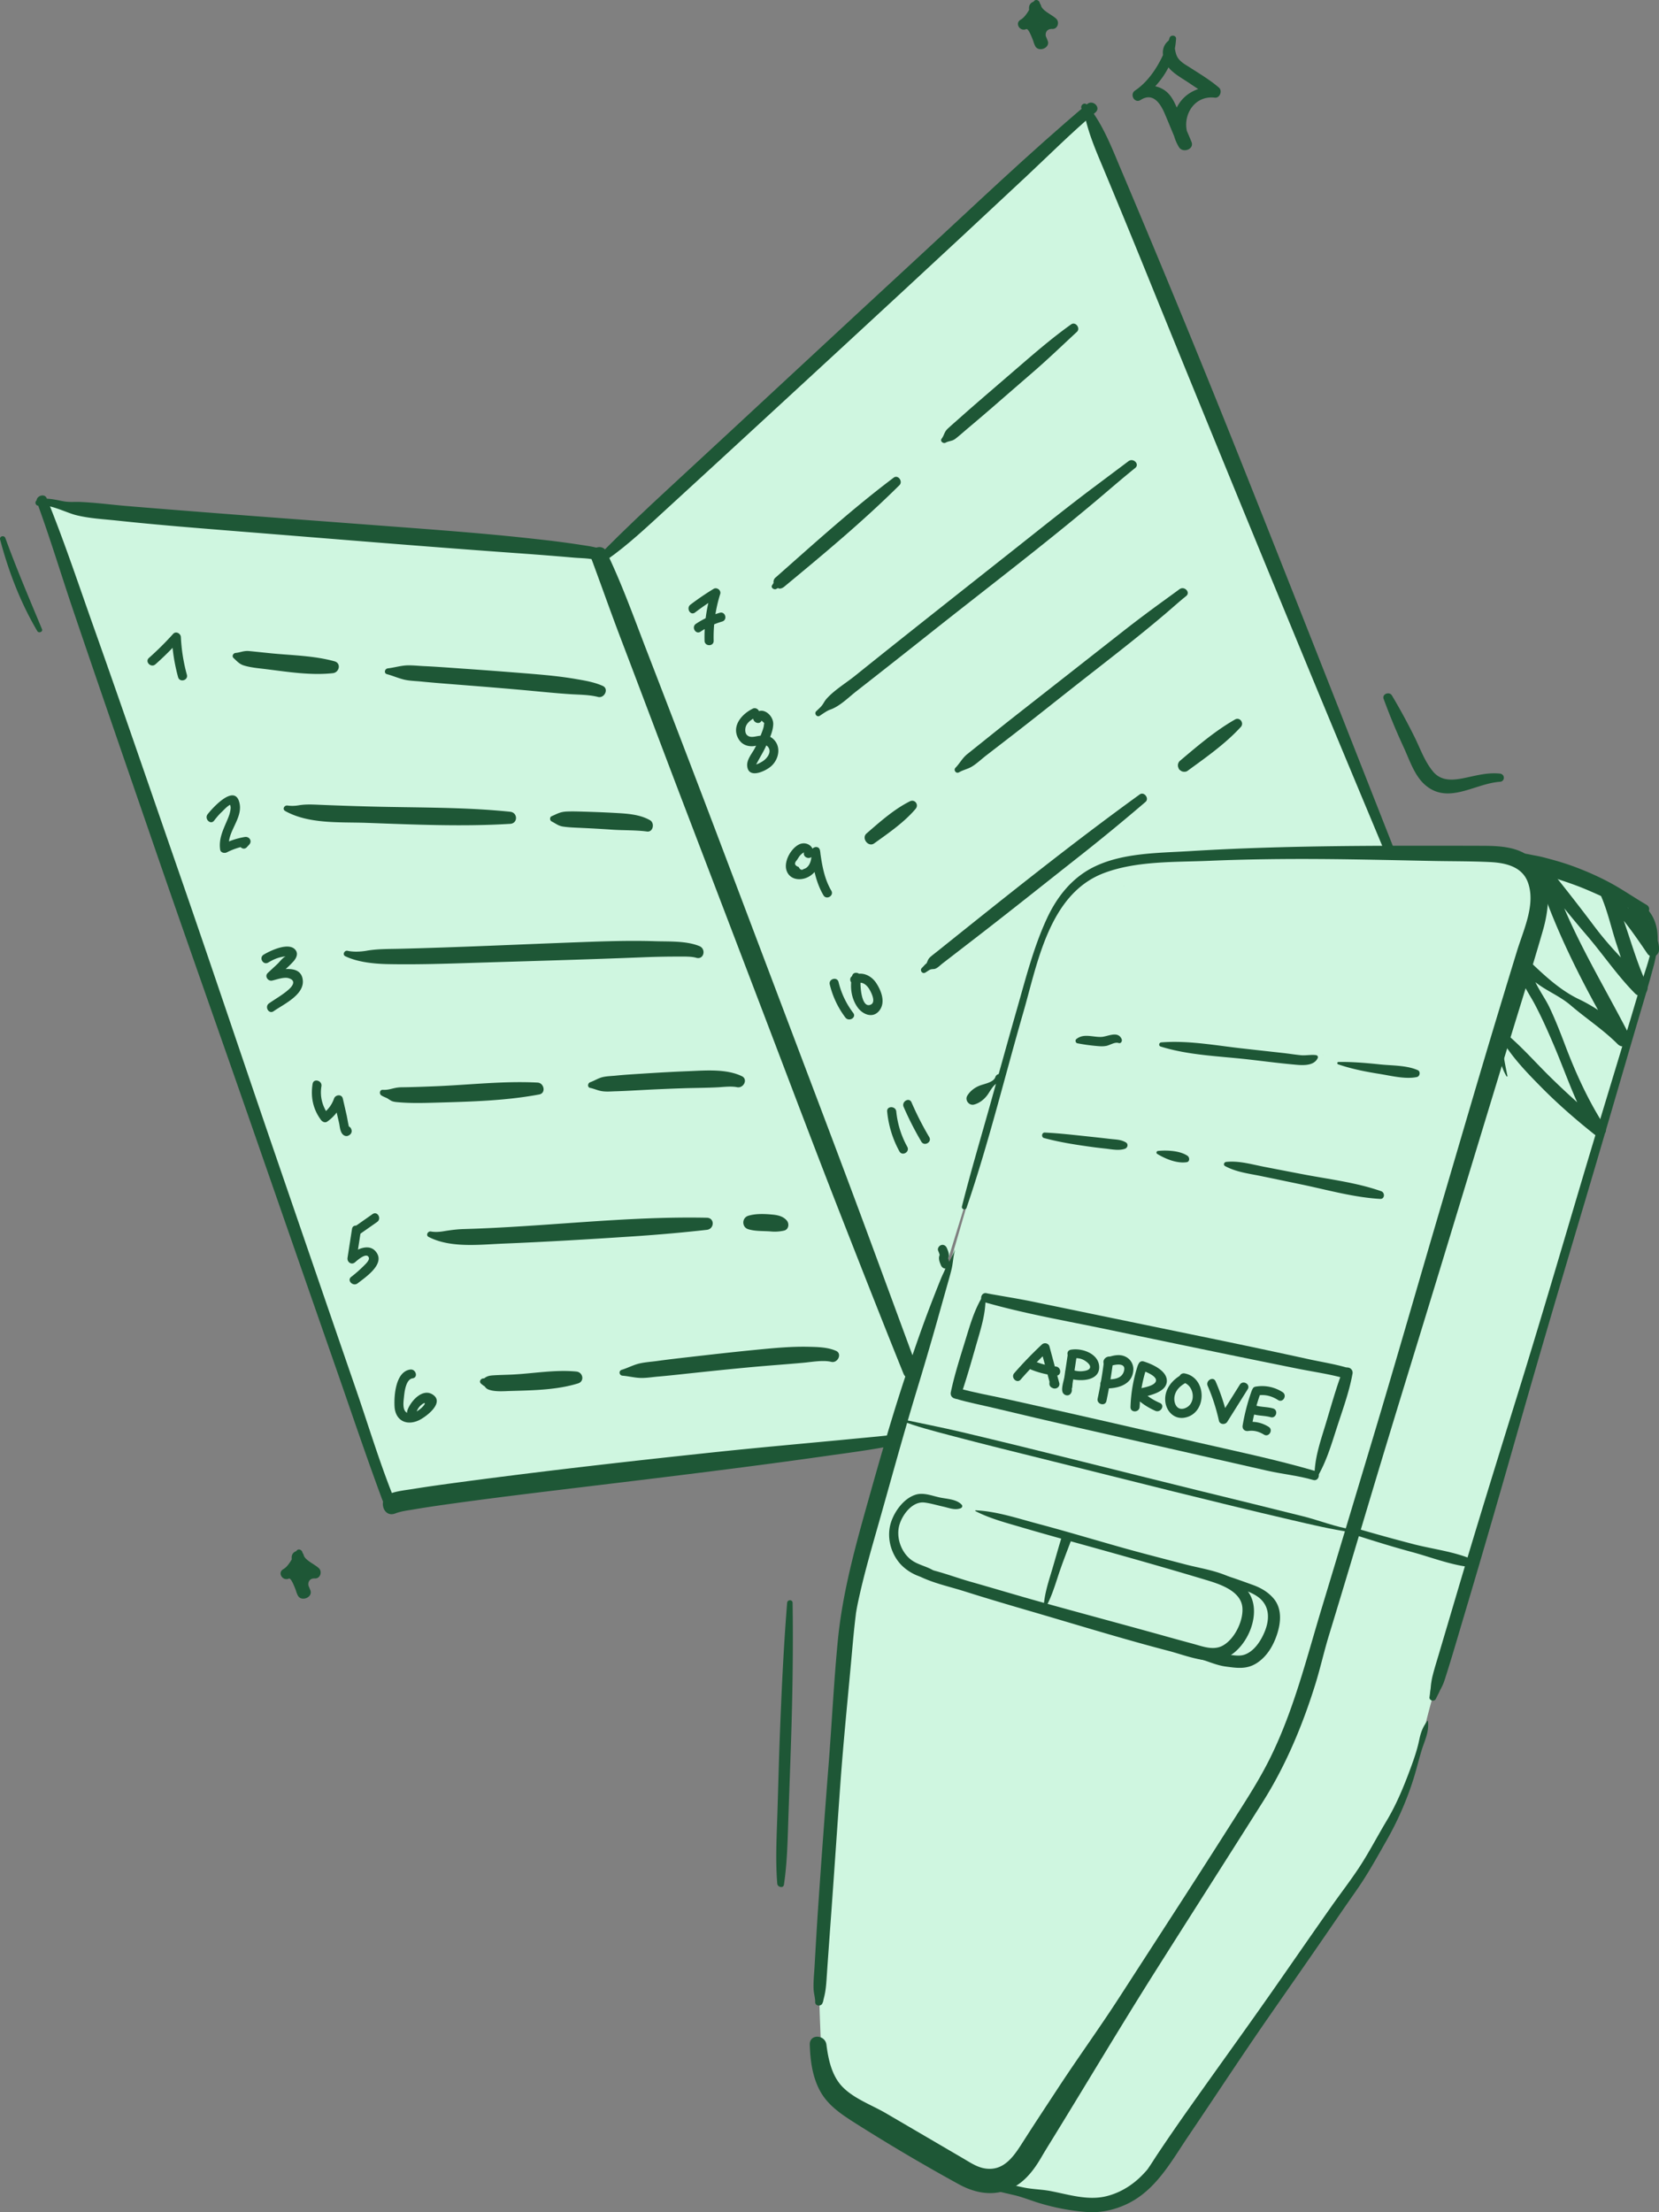
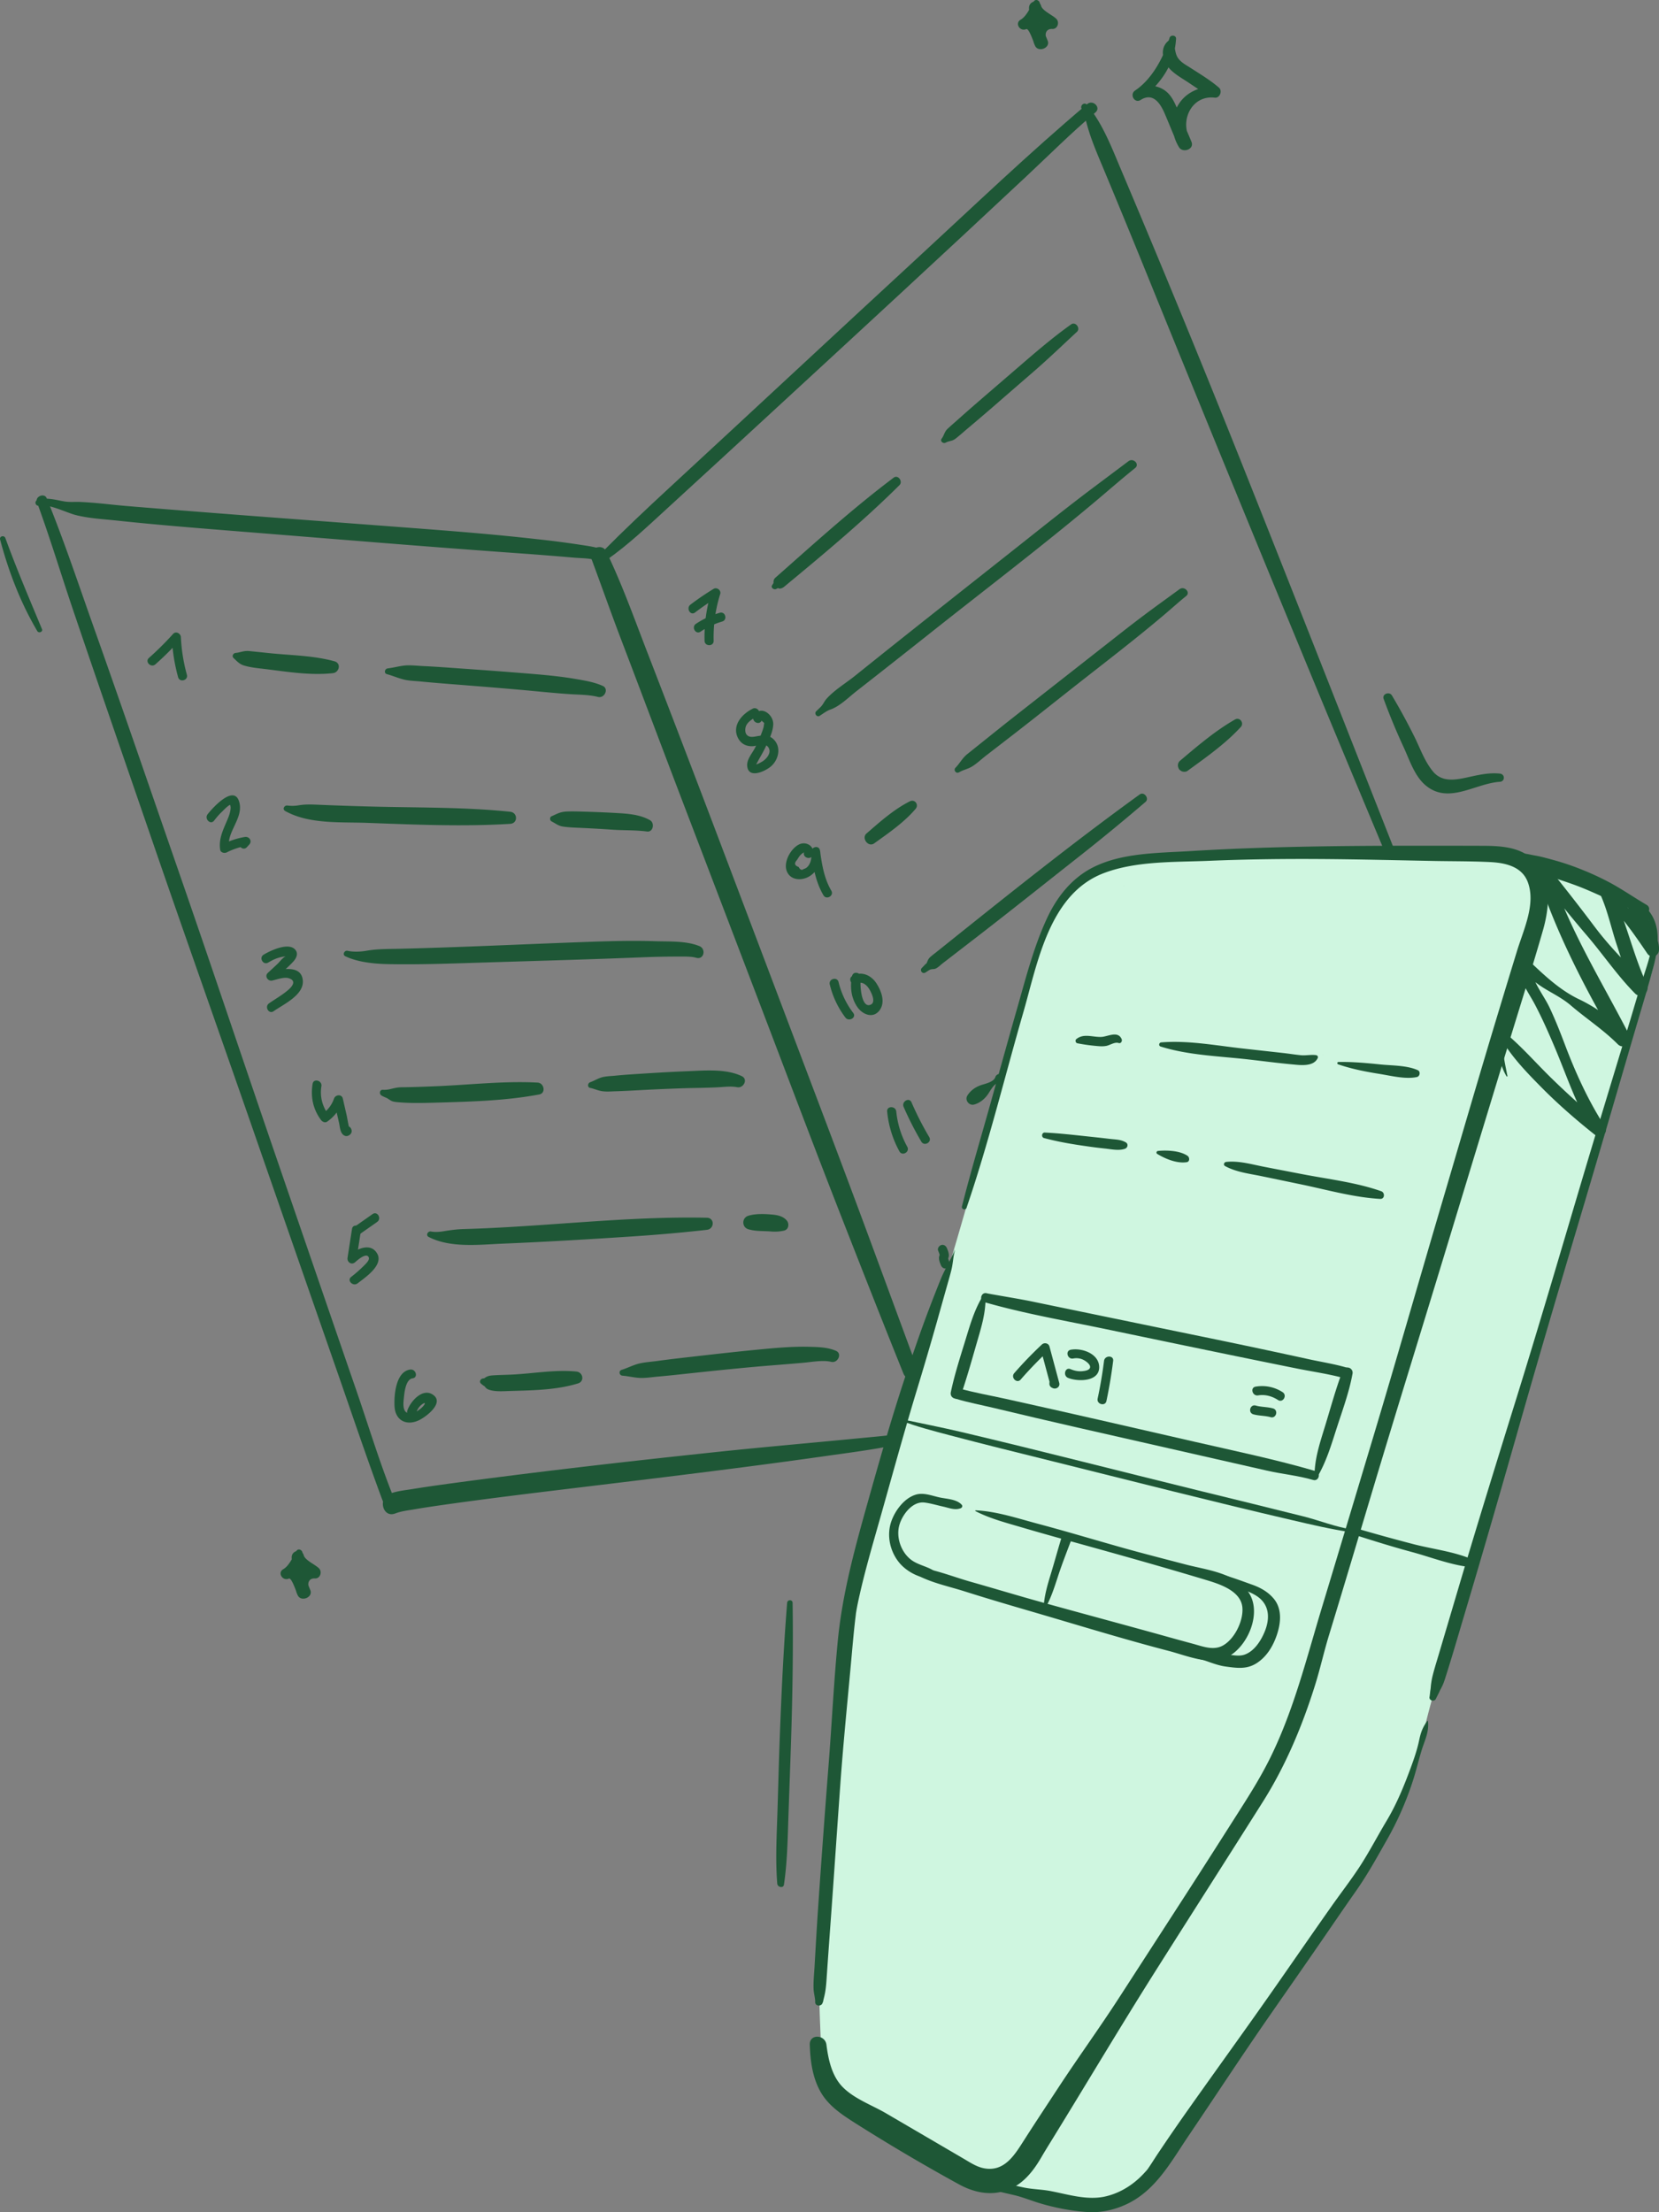
<svg xmlns="http://www.w3.org/2000/svg" width="150" height="200" viewBox="0 0 150 200" fill="none">
  <rect x="0" y="0" width="150" height="200" fill="#808080" stroke="none" />
  <g clip-path="url(#a)">
    <path d="M75.09 189.116c.418.238 12.854 7.768 12.854 7.768s5.962 2.234 7.799 2.298 5.602.875 8.898-3.173c3.296-4.047 19.225-27.244 19.225-27.244s3.406-6.237 4.833-12.145a117 117 0 0 1 3.296-11.051l16.367-55.364s2.307-3.72.77-6.565c-1.538-2.844-10.986-5.798-10.986-5.798l-18.675-.875s-19.81-.693-22.227 3.246c0 0-2.27.657-5.346 12.474-3.074 11.817-6.81 24.218-6.81 24.218l-7.837 25.311s-1.465 16.412-1.611 17.069c-.147.656-1.487 21.477-1.538 21.592s.147 4.377.147 4.377l.842 3.867z" fill="#CFF6E0" />
-     <path d="m35.378 135.776 45.15-5.088 7.745-25.111 4.943-17.415s.879-8.17 7.544-9.994 22.704-1.02 22.704-1.02h2.417l-18.09-44.642L98.124 9.82 54.109 50.45 4.016 45.418 19.54 90.57z" fill="#CFF6E0" />
    <path d="M87.397 109.177c1.982-5.795 3.429-11.777 5.13-17.66 1.286-4.446 2.326-10.705 7.284-12.585 2.93-1.11 6.397-.978 9.482-1.108 3.409-.142 6.818-.185 10.231-.16 3.368.024 6.734.108 10.103.172 1.702.033 3.411.018 5.111.102 1.361.067 2.862.392 3.396 1.803.748 1.981-.372 4.282-.969 6.224q-.8 2.606-1.588 5.214c-1.803 5.942-3.531 11.906-5.288 17.86-2.048 6.939-4.031 13.895-6.112 20.826-1.549 5.157-3.096 10.314-4.656 15.467-1.388 4.577-2.52 9.206-4.644 13.53-.893 1.817-1.951 3.486-3.037 5.188-1.567 2.461-3.132 4.921-4.716 7.371q-2.957 4.575-5.916 9.148c-1.786 2.764-3.72 5.426-5.525 8.18-1.023 1.561-2.055 3.117-3.061 4.689-.849 1.325-1.768 2.928-3.624 2.595-.702-.126-1.323-.555-1.928-.907l-2.364-1.382-4.59-2.684c-1.28-.748-2.878-1.309-3.93-2.381-.978-.998-1.295-2.49-1.464-3.826-.12-.927-1.541-.993-1.506 0 .047 1.423.23 2.871.91 4.146.716 1.346 1.968 2.161 3.222 2.959a172 172 0 0 0 9.338 5.51c1.328.73 2.793 1.062 4.271.572 1.479-.489 2.43-1.692 3.196-3.005.263-.453.537-.897.812-1.344 3.2-5.184 6.301-10.423 9.557-15.572 3.212-5.08 6.451-10.139 9.658-15.221 2.065-3.269 3.579-6.89 4.729-10.571.463-1.482.796-2.997 1.249-4.481 1.335-4.365 2.635-8.742 3.945-13.115 2.096-6.998 4.265-13.975 6.39-20.962q2.986-9.823 5.98-19.644c1.015-3.328 2.067-6.657 3.029-10 .677-2.353.9-5.391-1.488-6.875-1.152-.716-2.592-.776-3.91-.783q-2.712-.01-5.427-.008c-7.042 0-14.098.057-21.129.49-2.869.175-6.132.144-8.752 1.483-1.921.983-3.248 2.682-4.138 4.603-1.191 2.569-1.896 5.346-2.672 8.059-.823 2.875-1.617 5.759-2.424 8.64-.87 3.108-1.796 6.2-2.586 9.33-.069.276.333.382.425.116z" fill="#1E5736" />
    <path d="M86.328 113.018c-.372.903-.901 1.719-1.274 2.636a140 140 0 0 0-1.114 2.848c-.702 1.853-1.341 3.725-1.97 5.603-1.258 3.745-2.342 7.556-3.413 11.359-1.19 4.23-2.376 8.459-2.803 12.836-.36 3.703-.537 7.42-.827 11.131q-.5 6.382-.938 12.769c-.128 1.873-.235 3.749-.343 5.623-.037.658-.11 1.324-.087 1.982.013.376.158.875.145 1.182-.018.438.666.437.682 0-.008.209.06-.172.09-.285a7 7 0 0 0 .128-.572c.099-.553.123-1.107.163-1.667.105-1.549.218-3.097.33-4.646.308-4.2.586-8.402.89-12.602.28-3.886.678-7.748 1.026-11.626.107-1.194.214-2.388.362-3.577.028-.228.005-.087.048-.344.083-.494.188-.983.299-1.471.433-1.925.97-3.826 1.51-5.723 1.203-4.213 2.344-8.441 3.614-12.634a325 325 0 0 0 1.854-6.299l.867-3.083c.158-.564.328-1.127.466-1.697.138-.569.147-1.162.31-1.739.003-.013-.015-.017-.02-.005zm59.659-32.376c1.295.65 2.725 1.37 3.208 2.843s-.016 3-.46 4.374l-.202.623c-.402 1.25-.765 2.516-1.145 3.775-1.485 4.924-2.991 9.841-4.456 14.77-1.897 6.384-3.769 12.775-5.746 19.136-1.799 5.792-3.597 11.584-5.319 17.399l-1.8 6.074c-.201.68-.421 1.364-.581 2.055a7 7 0 0 0-.125.854c-.015.146-.022.236.003.028-.008.073-.022.152-.035.226q-.02.13-.031.259-.017.163-.04.322c-.011.097.066.233.157.271h.003l-.138-.338-.02.067c-.11.371.47.529.582.159.039-.131-.084.181.01-.008q.035-.074.072-.146.111-.212.213-.428c.158-.342-.043.06.026-.079.026-.053.064-.107.092-.161q.096-.18.182-.366c.14-.305.23-.629.332-.947.575-1.804 1.096-3.624 1.638-5.437 1.706-5.722 3.36-11.456 4.995-17.199 1.891-6.645 3.854-13.269 5.823-19.892 1.557-5.239 3.078-10.489 4.614-15.733.414-1.415.844-2.824 1.244-4.244.6-2.129 1.519-4.856-.14-6.708-.755-.84-1.898-1.234-2.946-1.565-.008-.004-.013.01-.007.014zm-16.908 74.917c-.432.547-.622 1.074-.763 1.76-.18.868-.46 1.674-.766 2.507-.605 1.647-1.279 3.288-2.184 4.798-.845 1.408-1.61 2.897-2.516 4.265-.776 1.172-1.643 2.293-2.452 3.442-1.801 2.554-3.572 5.129-5.364 7.689-2.447 3.498-4.955 6.954-7.418 10.438a188 188 0 0 0-2.941 4.268c-.305.456-.592.929-.908 1.378-.053.076.011-.013.033-.041a3 3 0 0 1-.162.196c-.217.243-.44.479-.68.697-.867.79-1.918 1.38-3.072 1.63-1.61.346-3.28-.186-4.858-.492-.822-.16-1.652-.16-2.466-.329-.734-.152-1.462-.341-2.189-.518-.669-.163-1.575-.352-2.122-.491-.51-.13-.728.656-.218.786.58.148 1.152.323 1.737.463q.926.219 1.854.432c.756.172 1.429.446 2.16.679 1.4.445 3.054.773 4.522.868 1.236.081 2.458-.192 3.572-.717 2.63-1.242 4.013-3.849 5.57-6.151 2.444-3.613 4.826-7.256 7.315-10.841 1.654-2.383 3.32-4.759 4.963-7.152.962-1.4 1.921-2.804 2.897-4.194 1.048-1.493 1.893-3.044 2.794-4.626a28.6 28.6 0 0 0 2.304-5.226c.303-.924.524-1.866.804-2.795s.71-1.694.582-2.713c0-.012-.017-.023-.027-.012z" fill="#1E5736" />
    <path d="M81.471 128.436c1.419.544 2.89.922 4.357 1.311 3.165.839 6.346 1.618 9.524 2.409 7.13 1.774 14.252 3.596 21.409 5.26 1.784.416 3.625.854 5.421 1.11.165.023.237-.228.069-.253-1.448-.205-2.958-.816-4.388-1.177-3.175-.799-6.356-1.572-9.536-2.353-7.137-1.751-14.255-3.59-21.407-5.28-1.8-.425-3.607-.775-5.413-1.162-.089-.02-.12.102-.036.133z" fill="#1E5736" />
    <path d="M122.366 138.722c1.749.558 3.499 1.108 5.27 1.585 1.716.463 3.498 1.169 5.262 1.364.364.04.53-.558.191-.702-1.635-.699-3.535-.916-5.26-1.359a171 171 0 0 1-5.303-1.467c-.374-.109-.527.461-.16.579m-34.169-2.108c1.302.679 2.82 1.068 4.227 1.484 2.002.59 4.014 1.14 6.024 1.698 3.526.98 7.054 1.976 10.559 3.032 1.233.371 3.208.981 3.327 2.524.092 1.198-.718 2.862-1.801 3.435-.85.45-1.827.048-2.689-.184q-1.04-.28-2.077-.569c-3.85-1.075-7.713-2.106-11.564-3.176-2.167-.602-4.32-1.254-6.484-1.868-1.549-.44-3.124-1.088-4.723-1.293-.354-.046-.454.487-.174.645 1.323.742 2.935 1.067 4.376 1.523 2.027.643 4.066 1.244 6.106 1.838 4.119 1.201 8.219 2.472 12.373 3.553 1.544.402 3.632 1.308 5.164.622 1.992-.892 3.375-4.195 1.963-6.036-1.281-1.671-3.701-1.904-5.616-2.405-1.949-.51-3.905-1.007-5.845-1.555-2.501-.706-4.994-1.456-7.506-2.124-1.809-.481-3.74-1.131-5.62-1.213-.038-.002-.053.054-.02.072z" fill="#1E5736" />
    <path d="M84.754 142.261c-.666-.642-1.67-.696-2.398-1.264-.906-.705-1.358-2.053-1.031-3.151.28-.942 1.188-2.142 2.272-2.005.56.07 1.129.244 1.679.366.55.121 1.061.352 1.587.147.135-.052.19-.208.085-.321-.477-.514-1.364-.512-2.028-.662-.664-.149-1.4-.441-2.071-.257-1.091.3-1.963 1.496-2.29 2.522-.396 1.238-.072 2.656.759 3.655.725.872 2.221 1.669 3.355 1.266.122-.043.18-.197.079-.296zm11.706-3.56-.18.036c-.155.031-.272.17-.314.313-.332 1.082-.627 2.175-.958 3.258-.308 1.008-.591 1.978-.652 3.033-.005.085.118.113.158.043.524-.928.822-1.888 1.152-2.895.354-1.085.767-2.134 1.17-3.201.057-.154-.017-.322-.116-.438l-.094-.108c-.04-.048-.109-.055-.165-.045zm12.148 3.511c.19.345.786.525 1.139.648.718.251 1.45.458 2.172.696.588.194 1.214.405 1.735.753 1.122.755 1.18 1.973.718 3.143-.331.836-.945 1.825-1.839 2.136-.487.169-.945.049-1.441.019-.254-.014-.208.007-.544-.08-.605-.158-1.215-.297-1.818-.46-.364-.098-.774-.302-1.1-.009l.337-.089-.011-.003c-.43-.128-.613.54-.185.668l.012.003-.242-.241c.128.499.98.586 1.389.725.608.208 1.237.456 1.878.543 1.025.137 1.915.281 2.833-.315s1.489-1.574 1.824-2.593c.354-1.078.466-2.345-.33-3.263-.517-.597-1.171-.96-1.901-1.221-.91-.325-1.828-.673-2.759-.932-.476-.133-1.395-.451-1.852-.177a.04.04 0 0 0-.013.052zm27.686-44.941c-.227-1.188-.587-2.605-.338-3.811l-.448.058c.967 1.828 2.435 3.343 3.881 4.805 1.497 1.515 3.109 2.913 4.777 4.241.489.391 1.336-.105.939-.722-1.483-2.3-2.614-4.771-3.583-7.323-.444-1.174-.901-2.344-1.441-3.478-.541-1.134-1.691-2.487-1.647-3.773l-.924.382c.654.619 1.348 1.233 2.121 1.705.819.5 1.657.91 2.391 1.538 1.399 1.2 2.936 2.193 4.244 3.507.553.555 1.395-.146 1.055-.81-2.511-4.904-5.497-9.613-7.168-14.898l-1.013.588c1.433 1.769 2.844 3.551 4.325 5.278s2.772 3.648 4.367 5.258c.572.578 1.377-.15 1.068-.82-1.289-2.775-1.889-5.83-3.233-8.594l-.851.653c1.607 1.48 2.909 3.354 4.128 5.152.326.481.994.27 1.05-.283.076-.75-.414-1.652-.694-2.318-.313-.743-.689-1.512-1.203-2.14-.446-.545-1.218.231-.776.773.386.472.61 1.257.867 1.82.229.505.718 1.285.68 1.866l1.05-.284c-1.341-1.832-2.721-3.747-4.335-5.349-.463-.46-1.088.12-.851.654.631 1.427.951 2.97 1.439 4.449s.916 2.907 1.555 4.284l1.068-.821c-1.605-1.62-3.21-3.21-4.586-5.039a184 184 0 0 0-4.21-5.393c-.387-.476-1.188.038-1.013.588 1.689 5.314 4.381 10.438 7.178 15.25l1.054-.81c-1.32-1.192-2.816-2.34-4.431-3.106-1.713-.814-3.144-2.153-4.506-3.461-.346-.333-.905-.084-.925.382-.056 1.322.822 2.403 1.411 3.517.67 1.27 1.252 2.589 1.811 3.91 1.107 2.614 1.974 5.329 3.498 7.748l.939-.722a73 73 0 0 1-4.65-4.159c-1.496-1.446-2.846-3.041-4.469-4.343-.155-.124-.423-.057-.418.173.033 1.43-.023 2.627.735 3.91.028.048.093.016.084-.035zm.253-19.657c.16.215.33.38.521.565.236.226.49.348.786.482.763.343 1.241-.786.445-1.052-.31-.103-.588-.197-.919-.189-.271.007-.511.01-.78.061-.054.01-.089.09-.056.136z" fill="#1E5736" />
    <path d="M136.923 77.688c.274.545.956.712 1.492.938.484.206.992.36 1.489.532.885.309 1.782.586 2.658.916.796.299 1.574.648 2.347 1.001 1.155.529 2.348.996 3.482 1.55.548.267 1.021-.51.482-.824-1.123-.654-2.173-1.392-3.325-2.01a25 25 0 0 0-2.427-1.132 23 23 0 0 0-2.614-.894c-.576-.156-1.155-.325-1.743-.424s-1.213-.328-1.747-.013c-.128.076-.158.23-.094.358zm-35.298 2.462c.01 0 .01-.017 0-.017s-.01.017 0 .017M88.89 117.124c-.811 1.298-1.194 2.711-1.643 4.167s-.954 3.036-1.277 4.572c-.126.598.718.831.918.252.51-1.491.945-3.029 1.38-4.543s.88-2.858.837-4.391c-.003-.115-.154-.156-.215-.057" fill="#1E5736" />
    <path d="M86.456 126.468c1.107.332 2.262.55 3.386.817 2.525.601 5.049 1.202 7.58 1.776 5.706 1.297 11.413 2.588 17.116 3.89 1.379.315 2.837.451 4.193.848.516.151.737-.651.223-.8-3.606-1.053-7.29-1.816-10.948-2.656-5.703-1.31-11.405-2.621-17.118-3.886-1.384-.307-2.804-.55-4.169-.938-.612-.174-.871.767-.263.951z" fill="#1E5736" />
    <path d="M119.068 133.597c.842-1.408 1.287-2.925 1.789-4.482.503-1.558 1.127-3.245 1.425-4.886a.47.47 0 0 0-.907-.25c-.595 1.574-1.048 3.245-1.54 4.855-.491 1.61-.995 3.061-.983 4.704 0 .115.156.156.216.057z" fill="#1E5736" />
    <path d="M121.797 123.649c-1.104-.327-2.273-.508-3.396-.752a756 756 0 0 0-7.687-1.641c-5.761-1.189-11.523-2.372-17.283-3.567-.975-.202-1.957-.367-2.94-.538l-.88-.154q-.127-.025-.256-.048c-.096-.016-.252-.062-.129-.026-.517-.15-.736.653-.222.801 3.623 1.043 7.375 1.685 11.065 2.455 5.759 1.201 11.516 2.403 17.284 3.563 1.382.277 2.821.476 4.18.857.615.172.872-.77.264-.95m-27.395-20.761c1.265.34 2.535.553 3.832.737q.838.123 1.68.212c.561.057 1.235.218 1.802.018.251-.089.322-.432.076-.576-.445-.263-.898-.253-1.409-.312q-1.013-.12-2.027-.226c-1.296-.137-2.582-.288-3.885-.35-.29-.015-.343.425-.068.499zm10.232 1.436c.743.449 1.778.879 2.661.746.295-.044.275-.441.076-.576-.691-.471-1.857-.52-2.663-.443-.14.013-.206.192-.074.273m6.13 1.095c1.013.555 2.186.683 3.307.916q1.815.376 3.632.755c2.316.485 4.716 1.165 7.085 1.299.42.025.453-.567.094-.695-2.251-.793-4.751-1.085-7.09-1.533a976 976 0 0 1-3.487-.673c-1.162-.227-2.282-.563-3.439-.443-.185.019-.292.269-.102.372zM97.411 94.32a17 17 0 0 0 1.844.254c.259.023.523.031.78-.02.319-.062.762-.372 1.099-.26.225.076.359-.181.278-.36-.343-.765-1.239-.222-1.822-.19-.778.04-1.609-.353-2.278.203-.126.105-.059.34.1.373m7.536.297c2.511.787 5.263.863 7.87 1.157 1.328.15 2.658.328 3.989.451.728.067 1.944.245 2.33-.558.066-.136-.016-.26-.16-.277-.453-.058-.911.054-1.371.008-.532-.053-1.064-.141-1.598-.2l-3.67-.409c-2.42-.27-4.905-.745-7.341-.55-.212.017-.267.31-.051.378zm14.685.788c.011 0 .011-.016 0-.016s-.011.016 0 .016m1.358.818c1.226.42 2.447.66 3.726.864 1.041.166 2.359.507 3.394.284.271-.057.348-.499.081-.618-.98-.442-2.295-.41-3.36-.517-1.28-.132-2.524-.248-3.813-.225-.125.001-.143.172-.028.212M3.337 45.395c1.175 3.193 2.162 6.476 3.253 9.7 2.404 7.098 4.858 14.178 7.297 21.265 2.916 8.475 5.915 16.923 8.858 25.39q3.845 11.069 7.702 22.135c1.332 3.818 2.619 7.655 4.022 11.446q.056.156.117.309c.244.609 1.246.343.999-.274-1.269-3.158-2.26-6.454-3.368-9.669-2.452-7.11-4.892-14.224-7.334-21.338-2.909-8.475-5.746-16.973-8.681-25.439-2.556-7.374-5.082-14.76-7.692-22.114-1.35-3.8-2.622-7.638-4.131-11.38-.055-.133-.107-.266-.165-.398-.214-.49-1.061-.139-.875.368z" fill="#1E5736" />
    <path d="M3.539 45.715c.921-.18 2.439.63 3.333.855 1.193.3 2.472.363 3.691.493 3.71.397 7.43.69 11.15.988 8.497.677 16.997 1.39 25.501 1.992q2.33.167 4.657.37c.809.068 1.51.04 2.201.287s.953-.818.292-1.054c-.616-.22-1.292-.299-1.935-.4a88 88 0 0 0-3.926-.506c-3.858-.438-7.729-.739-11.598-1.032-8.47-.645-16.942-1.254-25.409-1.957-1.425-.118-2.854-.315-4.283-.372-.413-.017-.792.028-1.263-.028-.653-.076-1.704-.45-2.553-.156-.33.115-.198.586.144.519zm31.454 15.237c.52.139 1.018.362 1.534.487.49.118 1.019.123 1.52.174.99.098 1.98.177 2.972.254 1.988.156 3.976.314 5.962.49 1.527.134 3.057.301 4.587.401.816.053 1.708.046 2.505.25.577.146 1.009-.735.422-.998-.78-.35-1.64-.486-2.477-.63-1.498-.258-3.02-.384-4.534-.507a503 503 0 0 0-5.878-.44c-1.086-.077-2.172-.16-3.26-.21-.494-.023-1-.08-1.494-.07-.595.014-1.19.204-1.785.272-.285.033-.389.444-.072.528zM21.118 59.49c.303.282.522.548.936.675.632.193 1.323.248 1.975.328 1.994.248 4.059.584 6.066.366.583-.062.783-.896.145-1.074-1.872-.516-3.846-.533-5.769-.725-.648-.066-1.292-.136-1.94-.199-.497-.047-.805.132-1.224.168-.219.018-.374.289-.191.46zM49.87 74.26c.422.213.599.408 1.085.475.542.076 1.097.089 1.643.115.908.043 1.816.092 2.722.156 1.048.074 2.142.03 3.18.168.564.075.71-.767.277-1.018-.956-.553-2.157-.604-3.231-.665a107 107 0 0 0-2.805-.113c-.493-.015-.985-.031-1.478-.011-.613.024-.855.195-1.392.428-.185.08-.169.379 0 .464m-24.087-.939c2.142 1.2 4.968.986 7.353 1.071 4.324.156 8.669.356 12.99.09.715-.044.695-1.02 0-1.093-4.191-.433-8.414-.36-12.621-.472a294 294 0 0 1-4.815-.165c-.59-.024-1.114-.04-1.687.055a3.3 3.3 0 0 1-1.01.02c-.284-.043-.497.333-.208.493zm9.948 63.509c.538-.21 1.155-.277 1.722-.374 1.15-.197 2.305-.361 3.46-.522 3.454-.481 6.917-.904 10.38-1.323 7.769-.94 15.54-1.864 23.288-2.964 2.101-.298 4.214-.564 6.293-.985.613-.123.354-1.058-.259-.935.094-.02-.19.028-.161.023l-.396.046q-.573.063-1.147.115l-3.53.338c-3.516.331-7.03.647-10.542 1.017-7.786.824-15.568 1.706-23.328 2.746-1.389.187-2.78.376-4.164.601-.69.112-1.451.18-2.109.435-1.1.427-.62 2.214.493 1.781z" fill="#1E5736" />
    <path d="M53.43 50.4c.91 2.441 1.773 4.902 2.7 7.337 1.938 5.08 3.845 10.171 5.786 15.25a25910 25910 0 0 1 7.2 18.859c2.31 6.056 4.594 12.123 6.958 18.158 1.716 4.379 3.433 8.756 5.186 13.119l.43 1.068c.316.783 1.598.463 1.295-.356-1.513-4.092-3.015-8.187-4.528-12.278-2.21-5.976-4.474-11.932-6.728-17.891q-3.596-9.51-7.196-19.019a2786 2786 0 0 0-6.114-15.956c-1.103-2.863-2.148-5.776-3.468-8.55-.051-.106-.1-.213-.155-.318-.374-.747-1.666-.223-1.37.575z" fill="#1E5736" />
    <path d="M54.86 50.616c1.932-1.353 3.678-3.015 5.441-4.629 3.383-3.096 6.757-6.205 10.13-9.314 7.476-6.89 14.95-13.784 22.372-20.733 2.065-1.934 4.083-3.956 6.247-5.78.524-.442-.233-1.19-.753-.75-5.293 4.463-10.314 9.276-15.402 13.966-7.475 6.893-14.91 13.83-22.38 20.727-2.089 1.929-4.145 3.867-6.14 5.886-.31.313.102.898.486.629z" fill="#1E5736" />
    <path d="M97.792 9.827c.222.408.384 1.078.536 1.608.346 1.216.85 2.403 1.34 3.57a1088 1088 0 0 1 4.719 11.487 6719 6719 0 0 0 13.312 32.485c2.498 6.061 5.029 12.109 7.555 18.159.213.51 1.058.297.849-.233-4.418-11.212-8.816-22.43-13.275-33.625a1363 1363 0 0 0-11.449-27.896c-.843-1.987-1.694-4.265-3.112-5.918-.23-.268-.632.074-.473.364zM31.221 86.45c1.13.547 2.64.689 3.866.713 2.365.046 4.73-.02 7.092-.095 5.34-.17 10.683-.31 16.02-.525a76 76 0 0 1 3.111-.062c.577 0 1.203-.02 1.637.108.697.205.924-.793.291-1.054-1.188-.489-2.742-.402-3.999-.443-2.38-.077-4.762.011-7.142.1-5.327.197-10.653.455-15.983.584-1.007.025-1.99.004-2.976.178-.516.09-1.195.123-1.71.005-.286-.066-.497.352-.208.492zm36.438 24.682c.64.196 1.354.148 2.02.199a3.8 3.8 0 0 0 1.216-.076c.412-.096.493-.615.242-.912-.324-.384-.817-.491-1.298-.535-.696-.064-1.511-.1-2.18.106-.6.186-.605 1.034 0 1.218m-28.899.698c1.977 1.018 4.583.69 6.717.603 3.945-.161 7.892-.399 11.832-.66 2.208-.148 4.406-.34 6.604-.588.685-.077.723-1.076 0-1.093-7.336-.152-14.657.821-21.988 1.024-.651.019-1.238.102-1.87.206-.34.055-.747.08-1.088.014-.284-.054-.498.343-.208.493zm14.606-13.475c.356.074.687.235 1.043.292.419.067.852.023 1.274.012.718-.02 1.437-.063 2.155-.1a180 180 0 0 1 4.001-.174c1.025-.032 2.053-.032 3.075-.086.545-.03 1.196-.116 1.735-.008.572.115 1.017-.712.422-.998-1.429-.688-3.337-.51-4.866-.45-1.358.053-2.714.132-4.07.219-.82.052-1.636.1-2.454.182-.372.038-.766.044-1.133.121-.43.09-.773.33-1.184.475-.232.082-.28.46 0 .518zm-18.891.675c.193.127.412.191.613.301-.142-.077.23.164.325.205.183.08.394.096.59.112 1.1.1 2.21.072 3.313.041 3.146-.09 6.338-.16 9.438-.742.634-.118.443-1.042-.145-1.073-3.057-.16-6.116.202-9.169.328-1.038.043-2.08.084-3.118.095-.754.008-1.069.271-1.71.23-.285-.018-.344.364-.137.502m21.808 25.343c.53.041 1.054.179 1.582.202.527.023 1.072-.072 1.595-.118.965-.082 1.928-.191 2.892-.294 1.94-.207 3.88-.41 5.823-.586 1.501-.136 3.004-.239 4.505-.377.76-.071 1.75-.255 2.483-.077.576.139 1.016-.741.422-.998-.77-.335-1.657-.345-2.483-.365-1.562-.036-3.124.115-4.678.266-1.978.192-3.953.415-5.927.642-1.029.118-2.055.233-3.08.376-.522.072-1.071.105-1.585.221-.554.125-1.073.411-1.62.578-.3.092-.23.506.072.529zm-12.801.71c.1.093.528.428.188.072.19.198.228.372.52.479.586.213 1.388.136 1.995.12 2.01-.058 4.142-.087 6.075-.681.617-.189.457-1.015-.145-1.074-1.898-.185-3.814.168-5.713.268-.61.033-1.222.036-1.83.077-.253.018-.477.051-.69.195-.34.23.245.03-.207.084-.216.025-.377.284-.191.46zm42.014-85.06c.321-.174.588-.123.893-.358.384-.296.746-.627 1.117-.939q1.08-.907 2.146-1.83 1.931-1.677 3.862-3.35c1.287-1.116 2.57-2.352 3.854-3.54.353-.326-.118-.965-.524-.676-1.43 1.017-2.766 2.14-4.096 3.282l-3.737 3.22c-.748.646-1.492 1.292-2.228 1.949-.361.321-.73.638-1.084.966-.337.312-.304.572-.562.918-.167.223.148.472.359.358M70.181 53.246q.055-.029.11-.055c.157-.072.088.005.062-.006.194.08.412-.026.557-.146 3.557-2.945 7.14-5.924 10.414-9.176.336-.334-.122-.98-.524-.677-3.73 2.807-7.201 5.96-10.7 9.049-.151.133-.195.366-.146.554-.036-.136-.036-.021-.13.102-.177.228.151.458.359.358zm3.934 11.468c.31-.205.67-.464.932-.553.875-.296 1.643-1.088 2.378-1.663a1131 1131 0 0 0 6.652-5.238c4.957-3.934 10.013-7.775 14.86-11.842 1.233-1.034 2.446-2.1 3.701-3.107.434-.348-.181-.953-.611-.609.122-.098-.18.135-.254.189q-.343.259-.689.517l-2.185 1.638c-2.275 1.705-4.492 3.481-6.72 5.245-4.96 3.928-9.934 7.84-14.868 11.804-.815.655-1.852 1.277-2.554 2.053-.27.299-.305.525-.606.816l-.354.34c-.21.203.066.578.318.41m12.592 5.112c.37-.22.776-.292 1.137-.504.46-.27.881-.681 1.303-1.006q1.287-.992 2.57-1.984c1.793-1.389 3.566-2.805 5.348-4.209 2.793-2.199 5.625-4.355 8.333-6.66.614-.523 1.216-1.07 1.847-1.574.433-.348-.181-.953-.611-.609.12-.096-.075.051-.114.08l-.331.242-1.111.808a119 119 0 0 0-3.469 2.61q-4.931 3.87-9.865 7.737c-.956.75-1.902 1.512-2.85 2.27l-1.428 1.143c-.474.38-.674.832-1.076 1.242-.206.21.058.566.318.41zm-7.667 6.422c1.304-.937 2.712-1.9 3.748-3.125.315-.372-.072-.903-.524-.676-1.437.72-2.706 1.855-3.918 2.907-.483.42.163 1.275.693.894m27.65-6.622.099.067c.153.105.427.111.58 0 1.666-1.216 3.424-2.444 4.82-3.969.325-.354-.086-.927-.524-.676-1.799 1.028-3.411 2.413-4.991 3.747a.55.55 0 0 0-.148.556c.041.11.064.206.166.275zM83.663 87.93c.158-.096.321-.224.49-.293.087-.034-.172.043.054-.006.122-.026.24-.007.365-.054.234-.09.454-.327.653-.48q1.583-1.22 3.162-2.44c3.184-2.459 6.324-4.975 9.485-7.461a190 190 0 0 0 5.7-4.696c.369-.313-.126-.965-.524-.676-6.216 4.497-12.214 9.31-18.199 14.105-.234.189-.478.37-.705.564-.26.225-.25.376-.395.649.062-.118-.142.098-.228.19q-.088.095-.18.187c-.2.212.056.568.319.41zM14.052 60.06a27 27 0 0 0 2.183-2.17l-.703-.29q.083 1.843.571 3.622c.14.508.935.292.794-.219a15.5 15.5 0 0 1-.542-3.404c-.015-.333-.453-.57-.703-.29a27 27 0 0 1-2.184 2.17c-.397.35.188.93.584.58m5.303 14.134c.226-.29.46-.57.729-.82.14-.132.575-.61.776-.62q-.123-.311-.007.201.007.21-.044.412c-.055.287-.172.566-.287.834-.37.871-.753 1.644-.616 2.614.04.28.397.351.604.245a6.2 6.2 0 0 1 1.843-.6l-.4-.685-.215.236c-.356.39.226.973.583.581l.215-.236c.29-.32 0-.752-.4-.686a6.9 6.9 0 0 0-2.04.68l.604.245c-.204-1.447 1.4-2.688.905-4.17-.496-1.482-2.401.633-2.831 1.188-.322.412.258.998.583.581zm4.901 12.827c.363-.22.732-.396 1.15-.49q.347-.079.702-.08-.179-.18-.29.018c-.255.105-.547.508-.75.697l-.857.798c-.314.292.019.773.4.686.406-.092 1.057-.332 1.457-.222.665.182.49.612.071.997-.534.49-1.224.871-1.815 1.286-.43.302-.019 1.015.415.71.885-.621 2.753-1.46 2.64-2.778-.127-1.49-2.022-1-2.988-.784l.4.686c.566-.527 1.192-1.028 1.712-1.595.254-.278.492-.685.228-1.046-.574-.784-2.296.043-2.895.407-.452.274-.038.985.415.71zm4.01 10.963c-.196 1.183.036 2.297.756 3.269.122.164.368.287.564.148a3.75 3.75 0 0 0 1.409-1.866H30.2l.454 1.974c.079.343.085.831.372 1.082.138.121.334.16.5.064l.067-.04c.151-.088.245-.292.19-.463l-.02-.059c-.162-.5-.958-.287-.795.219l.02.059.19-.463-.068.039.5.064c-.08-.069-.21-.934-.266-1.175l-.348-1.518c-.097-.422-.667-.356-.794 0a2.8 2.8 0 0 1-1.03 1.375l.564.148c-.579-.78-.832-1.674-.674-2.637.085-.517-.709-.739-.795-.219zm3.562 13.119q-.203 1.304-.404 2.609c-.061.397.364.691.689.399.153-.138 1.036-.936 1.232-.424.09.237-.275.573-.407.708a12 12 0 0 1-1.185 1.047c-.416.325.17.903.584.581.66-.515 2.368-1.643 1.766-2.69s-1.896-.409-2.574.199l.69.398.403-2.609c.08-.517-.714-.739-.794-.218" fill="#1E5736" />
    <path d="m32.484 111.607 1.618-1.136c.43-.302.02-1.014-.415-.709l-1.618 1.136c-.43.302-.02 1.014.415.709m4.605 12.21c-1.313.183-1.471 2.333-1.416 3.339.07 1.244 1.047 1.771 2.176 1.259.623-.283 2.32-1.542 1.35-2.283-.968-.742-2.108.584-2.37 1.396-.163.504.632.721.794.219.09-.279.227-.527.453-.719.257-.22.47-.268.24.036-.228.303-.817.732-1.217.729-.763-.009-.633-.934-.578-1.455.047-.467.164-1.641.787-1.728.523-.072.3-.863-.219-.791zm25.753-68.443q1.006-.766 2.087-1.424l-.605-.462a13.7 13.7 0 0 0-.621 4.444c.013.527.837.529.823 0a13 13 0 0 1 .592-4.228c.105-.341-.303-.648-.605-.462q-1.08.658-2.086 1.422c-.415.317-.007 1.03.415.71" fill="#1E5736" />
    <path d="M63.342 57.106a7 7 0 0 1 1.954-.915c.508-.148.292-.94-.219-.791a7.8 7.8 0 0 0-2.152.997c-.438.293-.026 1.005.416.71zm4.704 6.97c-.992.49-1.933 1.579-1.277 2.72.285.493.768.703 1.325.664.426-.03 1.026-.356 1.357.077.373.486-.148 1.088-.545 1.321-.078.046-.485.28-.542.235.018.013.204-.346.22-.378.208-.377.43-.743.615-1.134.3-.635.689-1.388.714-2.1.033-.931-1.223-1.8-1.763-.74-.24.469.47.886.711.413l.236.212-.051.346c-.05.212-.134.423-.21.627q-.26.69-.607 1.34c-.25.464-.707.98-.671 1.544.08 1.216 1.588.533 2.129.08.743-.622.997-1.841.181-2.532-.4-.34-.878-.306-1.364-.222-.331.057-.776.184-1.025-.17-.114-.163-.11-.459-.061-.642.125-.468.64-.757 1.041-.956.475-.234.058-.943-.415-.709zm5.444 13.198c.21-.753-.59-1.257-1.25-.927-.738.368-1.405 1.563-1.117 2.373.318.893 1.396.938 2.105.478.782-.507 1.094-1.436.91-2.322-.111-.529-.866-.29-.795.218.188 1.344.414 2.657 1.109 3.844.267.456.98.042.712-.414-.658-1.12-.85-2.381-1.027-3.648l-.794.218c.099.476-.096 1.336-.672 1.467q-.262.211-.46-.182-.551-.189-.165-.612l.138-.21q.187-.322.513-.5c-.143.51.65.728.794.22zm1.535 11.73a8.1 8.1 0 0 0 1.41 2.987c.315.416 1.03.008.712-.414a7.5 7.5 0 0 1-1.328-2.792c-.125-.513-.92-.295-.794.219m2.017-.762c-.21.96-.086 2.007.493 2.825.464.655 1.394 1.044 1.977.292s.16-1.804-.283-2.478c-.473-.722-1.363-1.118-2.156-.655-.456.267-.043.976.416.709.458-.268.894.124 1.125.52.203.348.588 1.146.124 1.367-.88.419-1.009-1.876-.903-2.362.112-.515-.683-.735-.795-.218zm3.171 12.247a9.3 9.3 0 0 0 1.11 3.605c.253.463.965.05.711-.413a8.3 8.3 0 0 1-.997-3.191c-.05-.52-.876-.526-.824 0zm1.489-.419a29 29 0 0 0 1.603 3.145c.269.454.982.042.712-.414a28 28 0 0 1-1.603-3.144c-.21-.485-.92-.066-.712.413m3.12 12.996q.062.143.112.293c.013.04.018.087.035.125.013.03.003-.005 0-.005 0 0 .018-.072.031-.092a.4.4 0 0 0-.034.061c-.15.31-.015.638.107.934.084.205.273.351.507.287.195-.052.373-.299.288-.505-.039-.097-.08-.194-.111-.294-.014-.04-.019-.087-.035-.125-.013-.029-.003.005 0 .005 0 0-.018.072-.031.092a.4.4 0 0 0 .034-.061c.15-.31.015-.638-.107-.934-.084-.205-.273-.351-.507-.287-.195.053-.373.299-.289.506m3.258-13.208c.494-.136.912-.468 1.21-.88.257-.357.592-1.078 1.083-1.102.315-.015.51-.37.31-.63-.201-.262-.592-.165-.689.132-.153.466-.95.598-1.361.749-.478.175-.908.492-1.172.928-.247.41.162.93.62.803zm37.023-36.672a57 57 0 0 0 1.809 4.367c.524 1.133.971 2.572 1.948 3.416 2.091 1.805 4.494-.141 6.754-.29.483-.032.472-.692 0-.74-1.066-.11-2.056.152-3.088.372-1.031.22-2.171.382-2.949-.55-.778-.933-1.172-2.111-1.691-3.153a56 56 0 0 0-2.035-3.736c-.229-.384-.911-.133-.748.314M71.17 144.911c-.338 4.216-.53 8.465-.686 12.693-.075 2.062-.125 4.123-.19 6.184-.065 2.172-.194 4.341-.017 6.51.026.318.552.449.606.082.306-2.078.335-4.171.407-6.267s.152-4.231.222-6.346c.142-4.274.215-8.581.152-12.856-.005-.32-.47-.312-.494 0M.01 48.78c.768 2.894 1.839 5.694 3.363 8.277.129.217.527.07.424-.177C2.66 54.149 1.5 51.43.487 48.649c-.108-.294-.56-.18-.477.131M105.742 3.438c-.531 1.74-1.564 3.707-3.114 4.748-.524.351-.041 1.198.501.852 1.119-.714 1.784.307 2.181 1.236.432 1.007.834 2.03 1.284 3.03l1.071-.624c-1.073-1.638.03-4.113 2.174-3.85.454.055.706-.621.375-.907-.779-.671-1.679-1.211-2.542-1.767-.427-.276-.926-.522-1.197-.964-.235-.385-.245-.904-.323-1.349-.044-.253-.367-.279-.529-.14-.875.754-.431 2.011.31 2.692.448.412 1.009.727 1.515 1.064.685.458 1.377.937 2.122 1.296l.269-.988c-1.347.076-2.601.529-3.326 1.743-.725 1.215-.614 2.644.083 3.792.347.572 1.407.195 1.133-.476-.328-.801-.685-1.592-1.033-2.385-.28-.642-.521-1.377-.99-1.914-.778-.888-2.118-1.019-3.077-.344l.6.774c1.755-1.456 2.96-3.105 3.105-5.444.021-.346-.496-.395-.592-.08zM93.457.15c-.28.493-.656 1.337-1.169 1.627-.565.32-.069 1.11.501.854.252-.113.7 1.293.803 1.521l1.07-.623c-.253-.412-.093-.944.477-.911.476.028.682-.591.377-.906-.34-.35-1.262-.727-1.387-1.192-.167-.62-1.047-.458-1.086.146-.064 1.001 1.147 1.628 1.954 1.932l.142-1.042c-1.374.144-2.195 1.285-1.547 2.595.304.618 1.404.175 1.133-.476-.418-1.01-1.021-2.76-2.435-1.9l.601.777c.67-.7 1.256-1.183 1.129-2.252-.033-.274-.4-.435-.562-.15zM26.789 140.233c-.28.494-.656 1.338-1.169 1.628-.565.32-.069 1.11.501.854.252-.113.7 1.293.803 1.521l1.07-.623c-.253-.412-.093-.944.477-.911.476.028.682-.591.377-.906-.34-.35-1.262-.727-1.387-1.192-.167-.62-1.047-.458-1.086.146-.064 1.001 1.147 1.628 1.954 1.932l.142-1.042c-1.374.144-2.195 1.285-1.547 2.595.305.618 1.404.175 1.133-.476-.418-1.01-1.021-2.761-2.435-1.899l.601.776c.67-.699 1.256-1.183 1.129-2.252-.033-.274-.4-.435-.562-.151zm65.498-15.514q1.183-1.357 2.497-2.586l-.69-.181q.444 1.645.884 3.289l.605-.463-.082-.041.204.355.005-.104c.025-.528-.8-.527-.824 0l-.005.104a.4.4 0 0 0 .204.354l.083.041c.314.159.702-.103.604-.463l-.883-3.289c-.082-.307-.466-.389-.689-.18a36 36 0 0 0-2.496 2.586c-.346.398.234.98.583.581z" fill="#1E5736" />
-     <path d="M92.973 123.713a7.9 7.9 0 0 0 2.491.652c.528.049.524-.771 0-.821a6.6 6.6 0 0 1-2.076-.54c-.48-.213-.9.494-.415.709m3.579-1.317-.316 2.101c-.054.358-.343 1.131-.114 1.456.173.246.546.282.712 0a.53.53 0 0 0 .081-.317c-.031-.525-.855-.528-.824 0l.031-.097h.712c.122.174.129-.362.142-.449l.13-.87q.121-.802.24-1.605c.08-.535-.716-.74-.794-.219" fill="#1E5736" />
    <path d="M97.034 122.818c.308-.059.613-.026.898.109.201.095.699.42.625.715-.063.255-.513.306-.716.324-.369.032-.713-.046-1.052-.187-.49-.204-.703.59-.22.791.846.351 2.805.375 2.815-.951.01-1.237-1.567-1.782-2.57-1.592-.52.099-.3.89.22.791m2.789.217a41 41 0 0 1-.578 3.406c-.11.515.685.735.794.218q.38-1.8.608-3.624c.066-.523-.76-.518-.824 0" fill="#1E5736" />
-     <path d="M100.271 123.532c.442-.153 1.632-.439 1.34.469-.234.724-1.089.719-1.714.699-.53-.018-.529.803 0 .821 1.111.036 2.485-.3 2.573-1.645a1.25 1.25 0 0 0-.669-1.204c-.559-.297-1.19-.125-1.749.069-.497.172-.283.966.219.791m2.587-.037a13.4 13.4 0 0 0-.643 3.706c-.018.532.788.522.824 0l.02-.29c.036-.527-.788-.525-.824 0l-.02.29h.824c.04-1.194.244-2.35.613-3.487.163-.504-.631-.719-.794-.219" fill="#1E5736" />
-     <path d="M103.197 123.88c.432.136 1.783.658 1.169 1.197-.34.298-1.18.415-1.605.515-.302.071-.401.476-.182.686.557.537 1.17.96 1.882 1.27.481.21.902-.497.415-.709a5.7 5.7 0 0 1-1.715-1.142l-.181.686c.761-.181 2.414-.446 2.516-1.449s-1.34-1.614-2.081-1.847c-.508-.159-.724.634-.219.791z" fill="#1E5736" />
-     <path d="M106.857 124.274c-.882.474-1.577 1.329-1.5 2.375.07.924.8 1.705 1.78 1.513 2.025-.397 2.004-3.609-.02-3.993-.517-.099-.74.692-.219.791 1.112.21 1.333 2.009.19 2.37-.742.234-1.019-.599-.875-1.171.143-.571.581-.92 1.059-1.178s.051-.96-.415-.709zm2.337 1.02c.444 1.016.775 2.07 1.017 3.15.081.357.574.384.753.098l1.847-2.943c.282-.449-.43-.861-.712-.413l-1.847 2.942.753.099a18.4 18.4 0 0 0-1.099-3.347c-.211-.482-.921-.065-.712.414m3.978.445a18.3 18.3 0 0 0-.816 3.125c-.056.332.181.55.507.506.528-.074.981.06 1.424.331s.867-.431.415-.709c-.649-.399-1.308-.52-2.058-.415l.508.505q.27-1.597.815-3.124c.178-.499-.617-.713-.794-.219z" fill="#1E5736" />
    <path d="M113.321 127.863c.514.146 1.051.115 1.562.26.511.144.729-.647.219-.791-.509-.145-1.051-.115-1.562-.26-.51-.144-.728.647-.219.791m.431-1.71c.645-.104 1.258.069 1.801.418.446.288.86-.421.415-.709a3.4 3.4 0 0 0-2.436-.5c-.522.083-.3.875.22.791" fill="#1E5736" />
  </g>
  <defs>
    <clipPath id="a">
      <path fill="#fff" d="M0 0h150v200H0z" />
    </clipPath>
  </defs>
</svg>